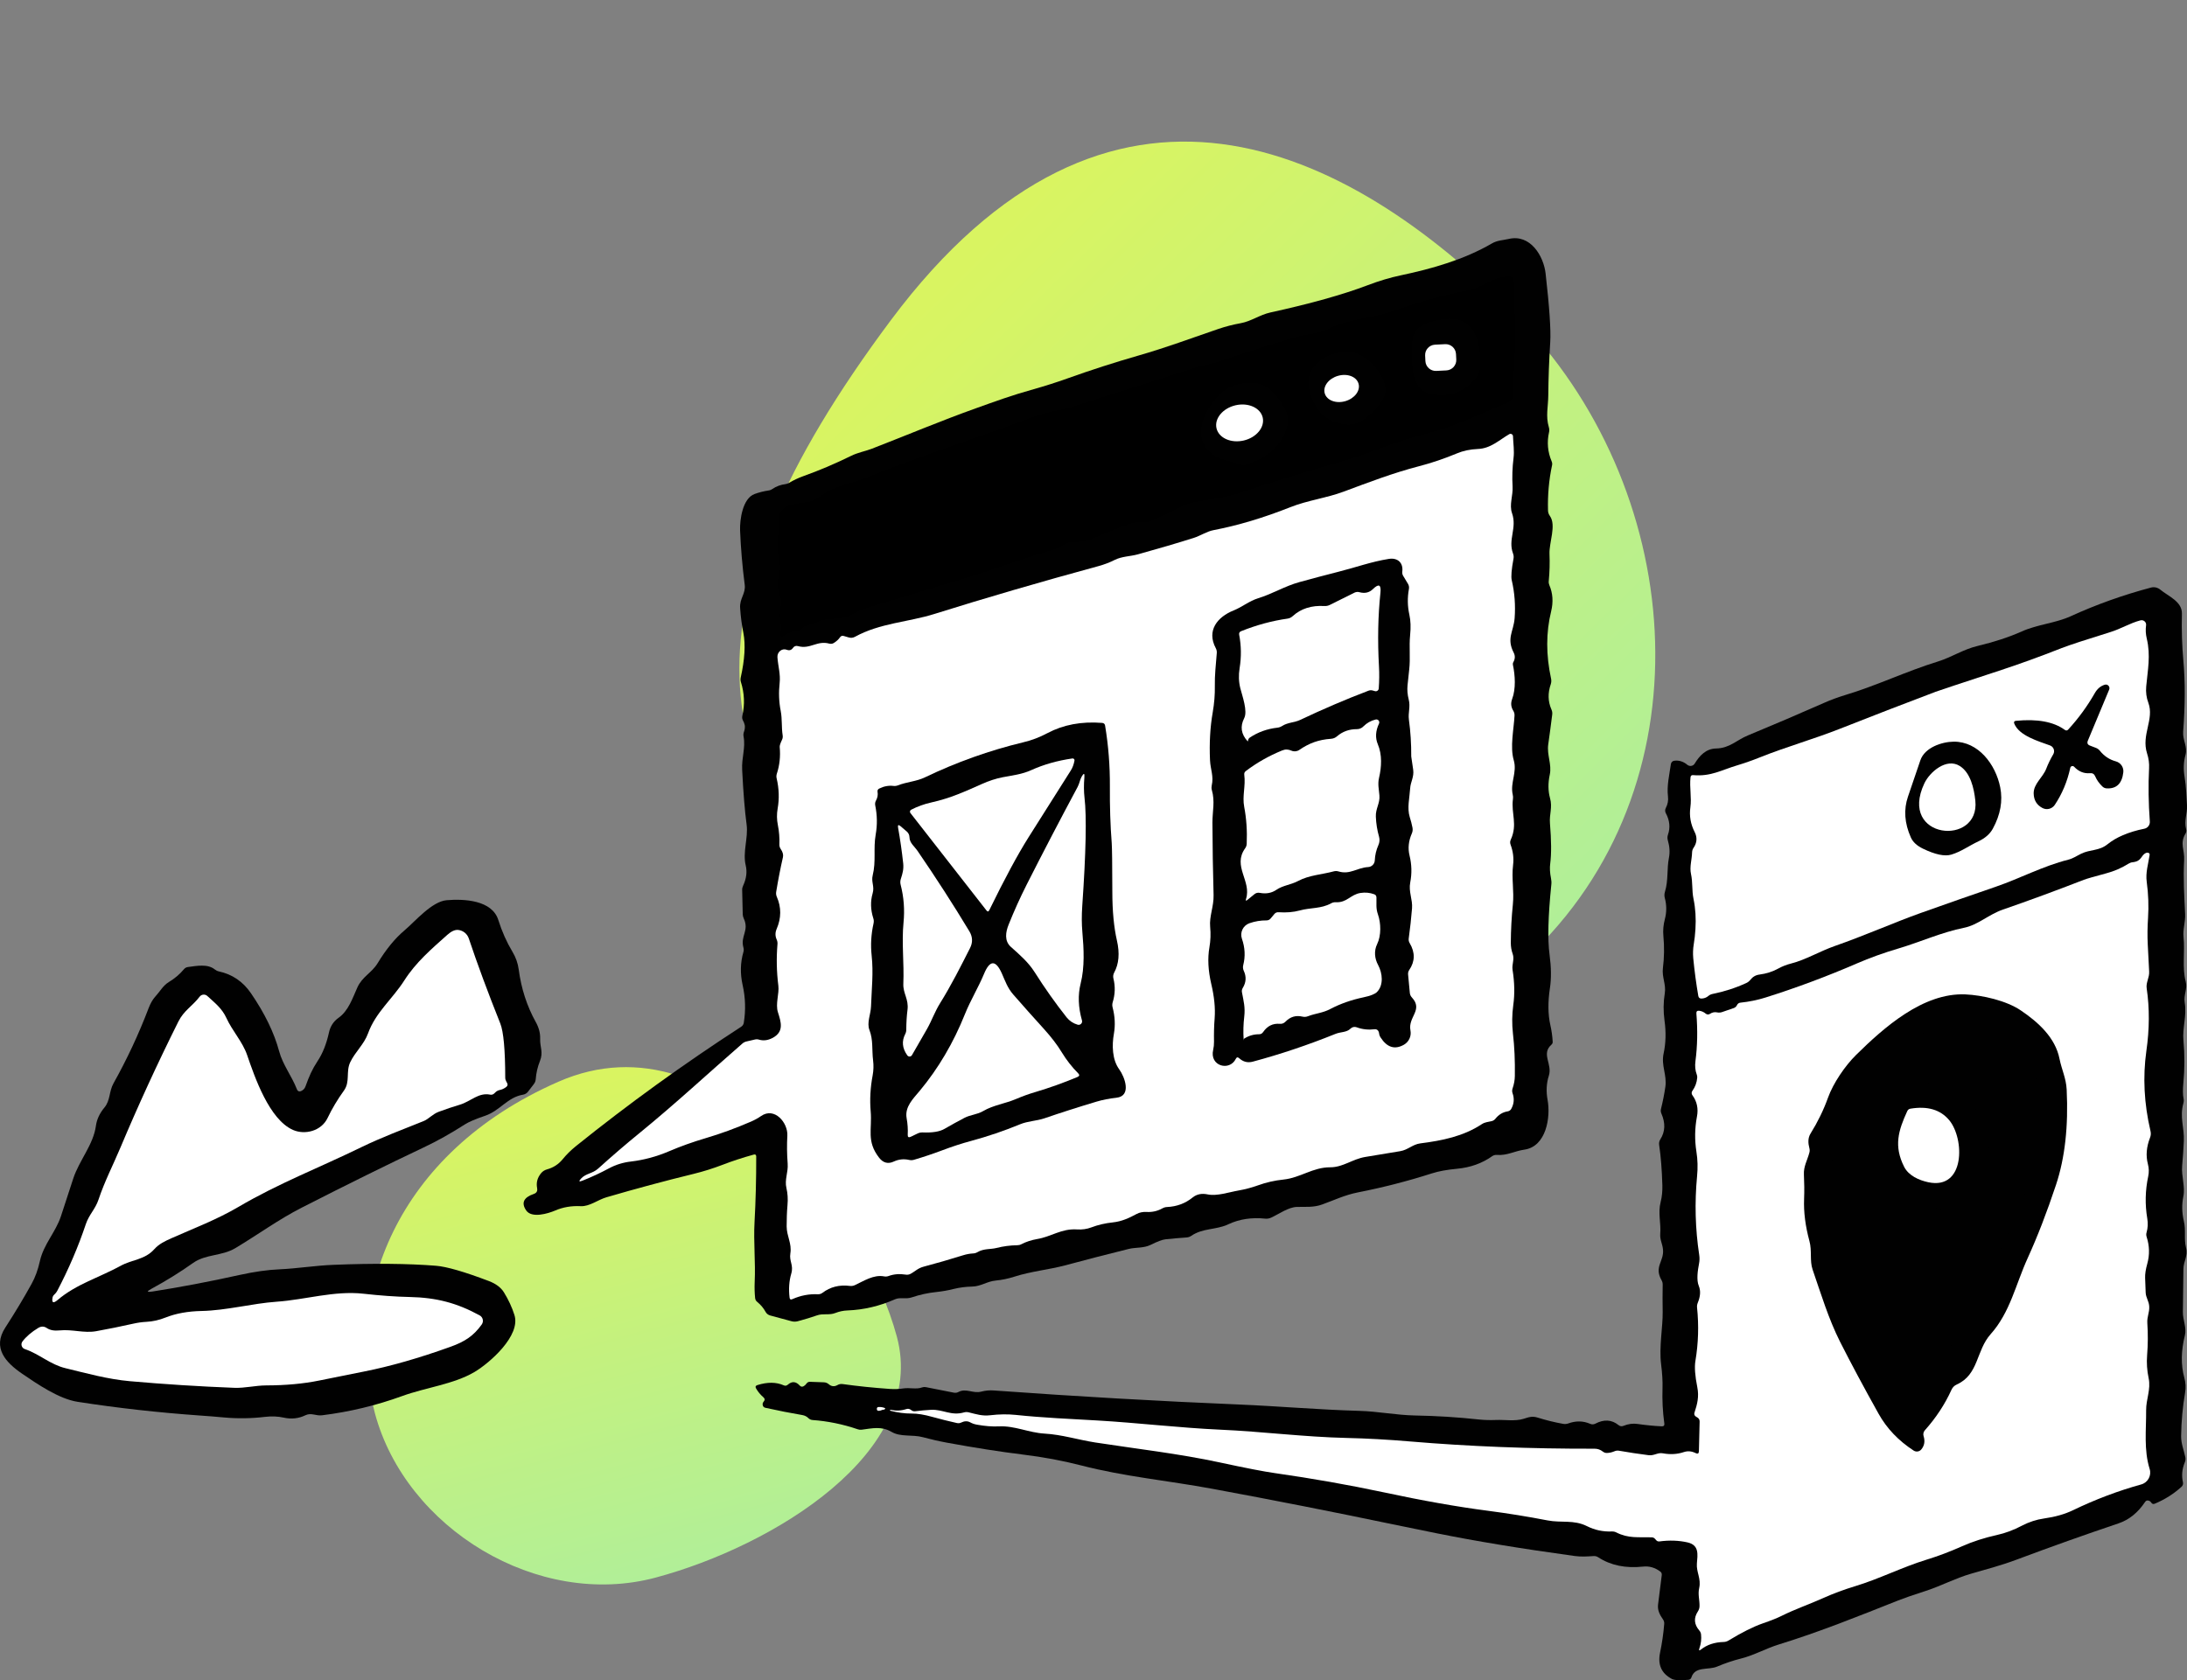
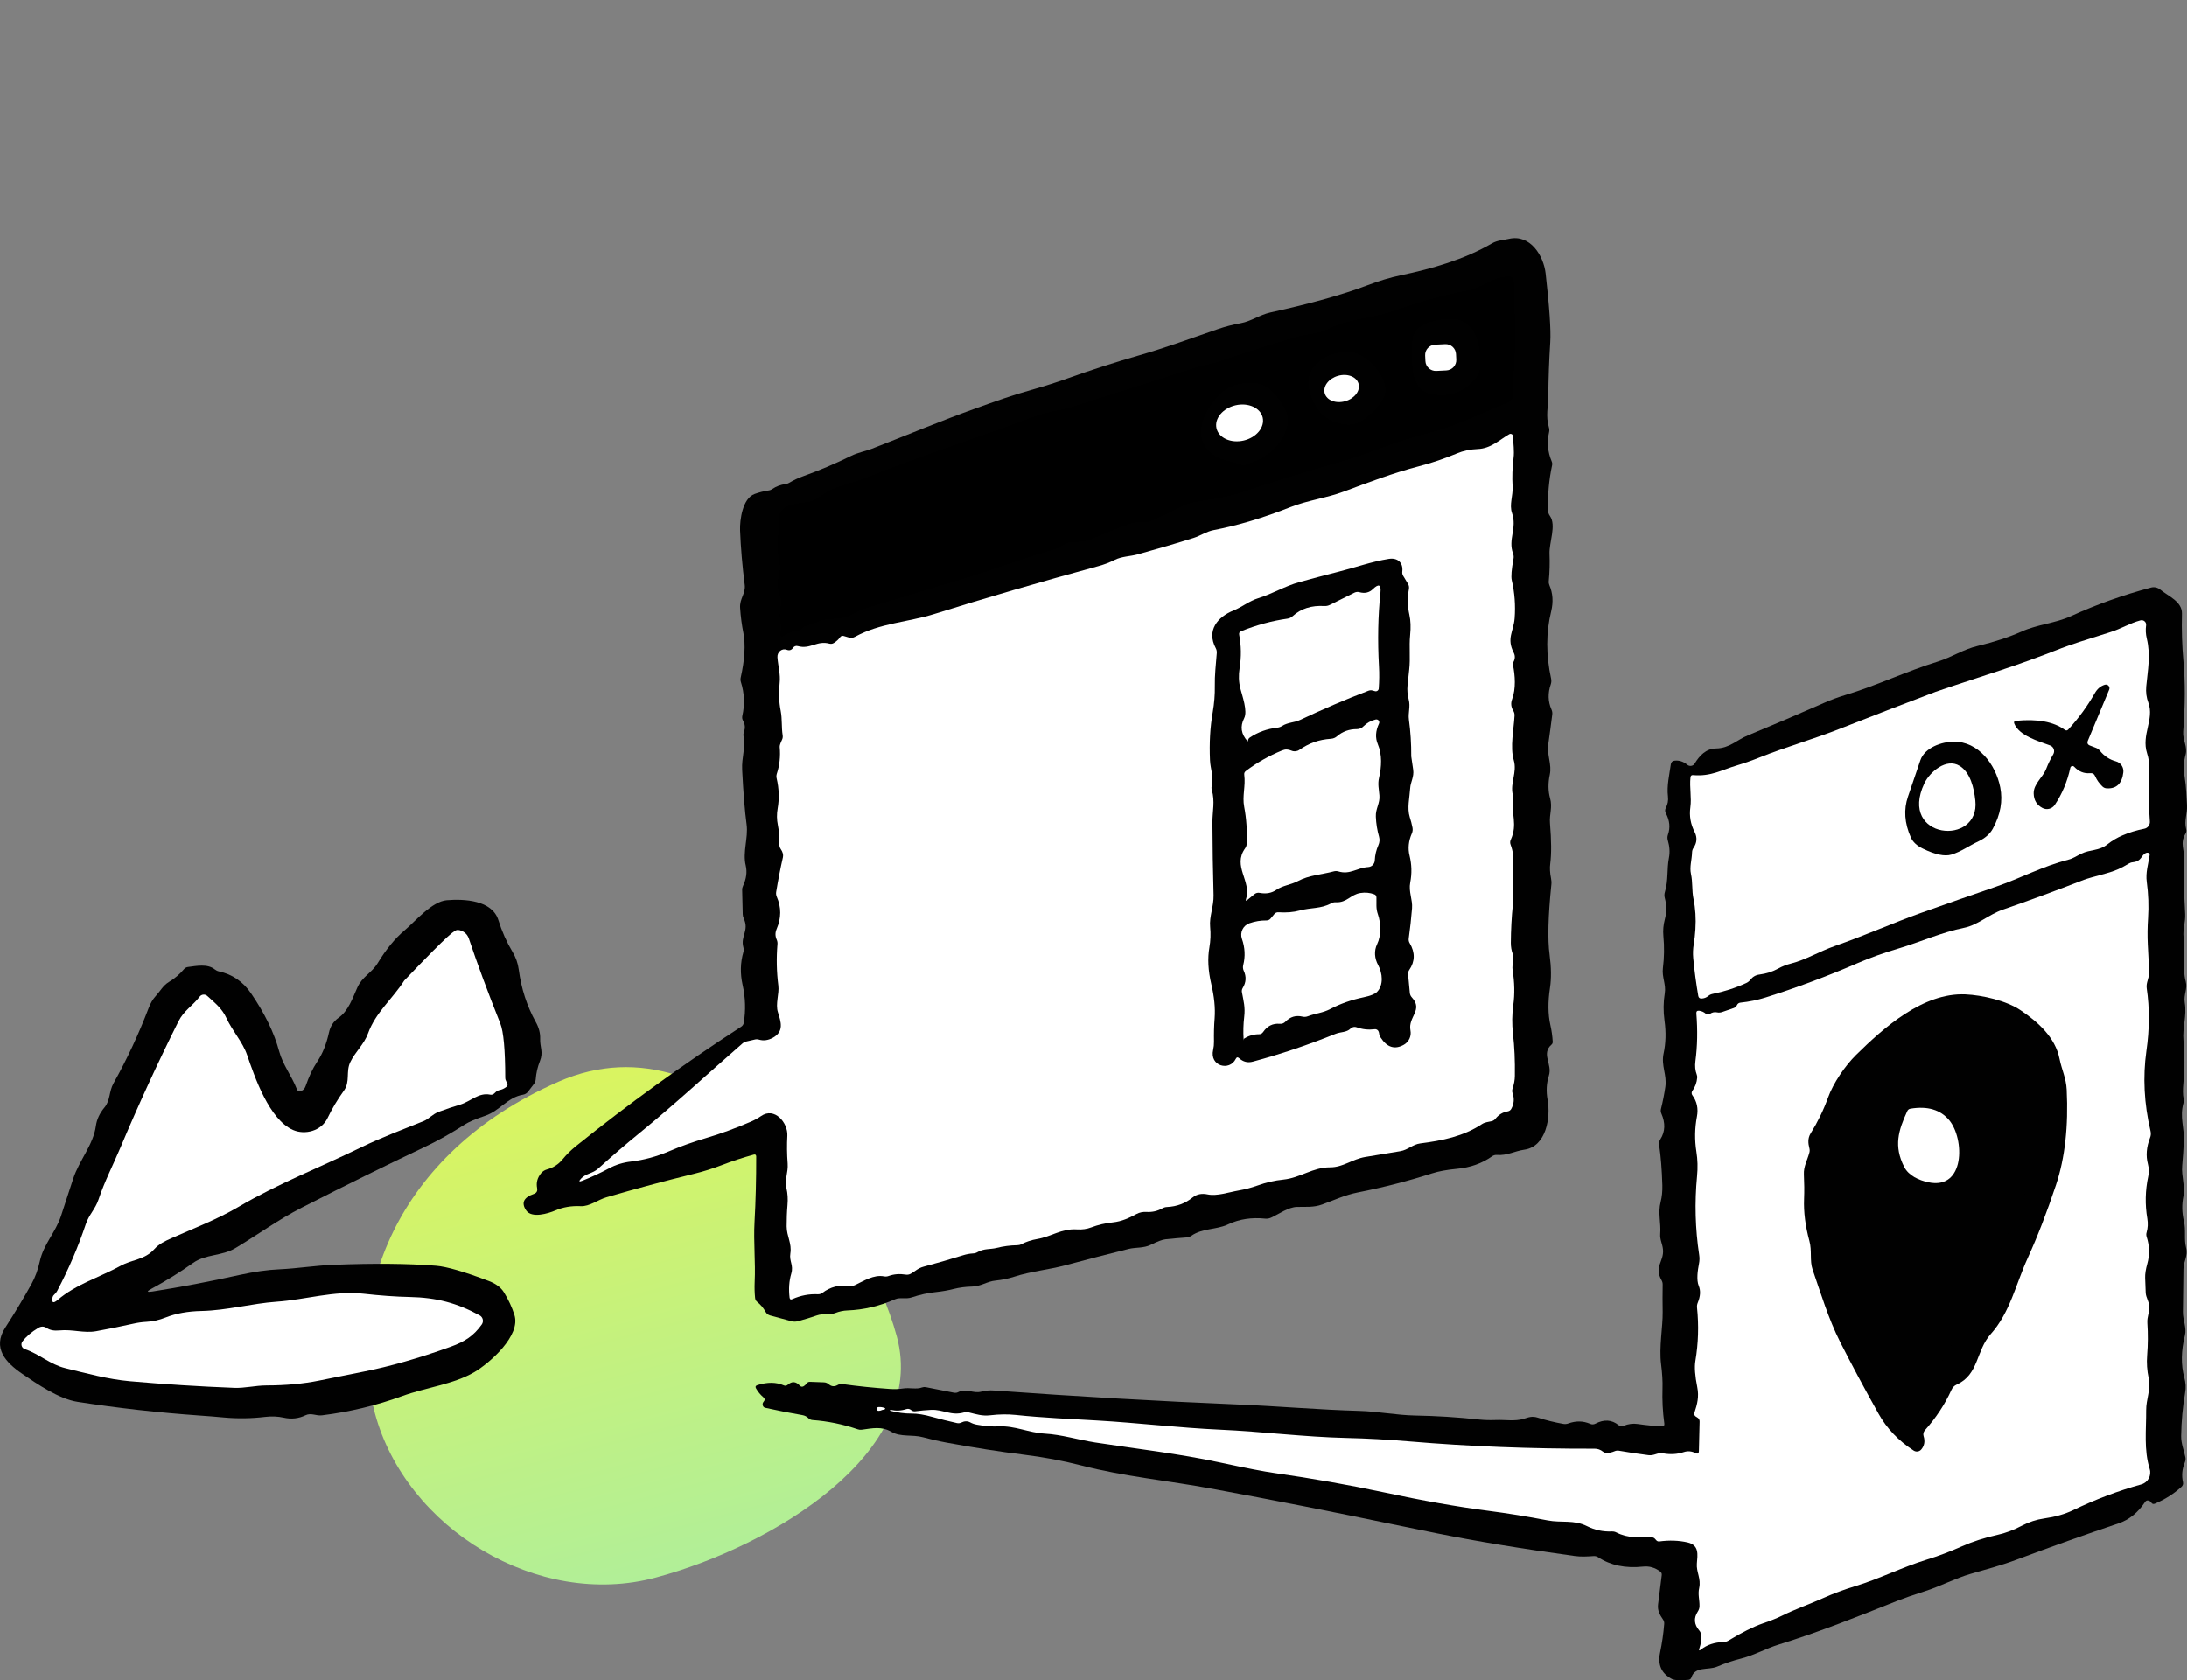
<svg xmlns="http://www.w3.org/2000/svg" width="108" height="83" viewBox="0 0 108 83" fill="none">
  <rect x="0" y="0" width="108" height="83" fill="#808080" stroke="none" />
  <path d="M32.379 77.928C26.563 79.487 20.038 75.501 18.513 69.808C16.988 64.115 19.458 56.993 27.574 53.435C35.691 49.877 42.766 60.341 44.291 66.034C45.817 71.727 38.195 76.37 32.379 77.928Z" fill="url(#paint0_linear_584_5957)" />
-   <path d="M75.828 46.903C67.139 55.489 51.698 55.077 43.36 46.639C35.022 38.201 33.243 30.219 43.996 15.813C54.749 1.407 66.489 7.106 74.827 15.544C83.165 23.982 84.517 38.316 75.828 46.903Z" fill="url(#paint1_linear_584_5957)" />
  <g clip-path="url(#clip0_584_5957)">
    <path d="M26.526 58.693C26.471 58.421 26.537 58.174 26.723 57.949C26.796 57.862 26.894 57.798 27.006 57.766C27.32 57.681 27.576 57.517 27.778 57.272C27.97 57.036 28.19 56.819 28.437 56.619C31.026 54.536 33.748 52.568 36.604 50.716C36.671 50.673 36.717 50.604 36.73 50.526C36.831 49.906 36.813 49.283 36.673 48.658C36.547 48.095 36.559 47.553 36.71 47.031C36.733 46.953 36.733 46.875 36.71 46.797C36.556 46.234 37.01 45.973 36.728 45.367C36.696 45.3 36.68 45.232 36.678 45.158L36.65 43.957C36.648 43.888 36.664 43.822 36.694 43.758C36.858 43.403 36.902 43.069 36.826 42.75C36.666 42.093 36.957 41.382 36.87 40.736C36.781 40.07 36.707 39.168 36.65 38.033C36.618 37.41 36.826 36.95 36.719 36.375C36.705 36.3 36.712 36.224 36.739 36.149C36.81 35.961 36.794 35.78 36.696 35.604C36.652 35.526 36.639 35.444 36.659 35.357C36.785 34.796 36.762 34.24 36.588 33.69C36.565 33.617 36.563 33.544 36.579 33.468C36.778 32.578 36.822 31.843 36.71 31.264C36.63 30.866 36.577 30.456 36.549 30.035C36.517 29.561 36.831 29.33 36.776 28.888C36.657 27.956 36.581 27.059 36.547 26.196C36.529 25.686 36.668 24.617 37.264 24.402C37.495 24.319 37.721 24.262 37.943 24.23C38.017 24.221 38.083 24.196 38.145 24.152C38.339 24.022 38.555 23.942 38.786 23.914C38.852 23.907 38.914 23.884 38.971 23.85C39.198 23.715 39.429 23.607 39.663 23.523C40.466 23.236 41.249 22.902 42.016 22.525C42.368 22.348 42.705 22.3 43.066 22.161C44.776 21.499 46.47 20.783 48.196 20.167C49.141 19.83 49.91 19.542 51.05 19.224C51.609 19.066 52.163 18.89 52.714 18.693C53.898 18.269 55.068 17.894 56.223 17.562C57.553 17.182 58.851 16.699 60.154 16.253C60.518 16.129 60.891 16.033 61.273 15.964C61.781 15.873 62.209 15.552 62.736 15.435C64.707 15.003 66.304 14.557 67.531 14.092C68.101 13.874 68.653 13.71 69.186 13.598C70.706 13.277 72.302 12.826 73.684 12.02C73.945 11.869 74.229 11.867 74.513 11.801C75.573 11.556 76.227 12.643 76.326 13.508C76.516 15.175 76.591 16.305 76.555 16.898C76.497 17.807 76.465 18.691 76.458 19.544C76.454 20.084 76.323 20.552 76.486 21.101C76.511 21.186 76.516 21.268 76.495 21.353C76.385 21.845 76.429 22.326 76.625 22.79C76.653 22.854 76.66 22.921 76.644 22.987C76.49 23.708 76.424 24.45 76.445 25.207C76.445 25.31 76.479 25.407 76.541 25.491C76.864 25.949 76.493 26.805 76.518 27.364C76.536 27.805 76.525 28.254 76.481 28.712C76.474 28.778 76.486 28.842 76.511 28.904C76.683 29.302 76.712 29.733 76.6 30.197C76.342 31.244 76.342 32.356 76.598 33.532C76.616 33.62 76.609 33.711 76.582 33.796C76.429 34.235 76.44 34.654 76.616 35.05C76.651 35.128 76.664 35.213 76.653 35.297C76.591 35.794 76.525 36.286 76.456 36.771C76.383 37.298 76.641 37.76 76.532 38.264C76.442 38.683 76.447 39.07 76.545 39.427C76.674 39.887 76.504 40.221 76.541 40.665C76.612 41.519 76.616 42.18 76.555 42.652C76.525 42.867 76.538 43.112 76.593 43.387C76.614 43.49 76.621 43.593 76.609 43.696C76.449 45.255 76.419 46.408 76.522 47.161C76.605 47.784 76.612 48.331 76.541 48.8C76.435 49.494 76.442 50.105 76.559 50.629C76.621 50.899 76.66 51.174 76.676 51.455C76.68 51.515 76.66 51.565 76.614 51.604C76.094 52.064 76.671 52.552 76.486 53.138C76.367 53.511 76.346 53.909 76.424 54.333C76.582 55.191 76.358 56.633 75.279 56.789C74.792 56.858 74.43 57.089 73.92 57.05C73.831 57.043 73.753 57.066 73.682 57.116C73.19 57.466 72.611 57.672 71.949 57.734C71.454 57.78 71.045 57.855 70.72 57.959C69.523 58.343 68.3 58.657 67.053 58.902C66.414 59.028 65.89 59.282 65.295 59.497C64.874 59.65 64.494 59.609 64.059 59.618C63.626 59.625 63.168 59.966 62.775 60.147C62.681 60.19 62.58 60.209 62.475 60.197C61.809 60.129 61.204 60.22 60.662 60.474C60.039 60.767 59.41 60.65 58.824 61.049C58.755 61.097 58.68 61.122 58.597 61.127C58.254 61.152 57.906 61.181 57.556 61.218C57.402 61.234 57.157 61.326 56.821 61.493C56.48 61.662 56.07 61.612 55.747 61.692C54.688 61.955 53.632 62.227 52.582 62.509C51.833 62.711 50.89 62.804 50.08 63.068C49.78 63.164 49.478 63.225 49.178 63.255C48.734 63.297 48.443 63.544 48.008 63.553C47.69 63.56 47.381 63.599 47.081 63.674C46.82 63.741 46.543 63.789 46.248 63.821C45.829 63.864 45.422 63.953 45.021 64.088C44.737 64.185 44.447 64.07 44.202 64.18C43.439 64.516 42.657 64.702 41.855 64.732C41.647 64.739 41.446 64.782 41.246 64.86C40.951 64.977 40.654 64.869 40.351 64.974C40.054 65.077 39.736 65.176 39.397 65.265C39.292 65.293 39.186 65.293 39.079 65.263L38.028 64.979C37.934 64.951 37.854 64.89 37.808 64.805C37.708 64.62 37.57 64.455 37.399 64.315C37.332 64.263 37.296 64.196 37.289 64.114C37.264 63.864 37.257 63.608 37.268 63.34C37.316 62.34 37.206 61.358 37.261 60.367C37.319 59.311 37.346 58.231 37.344 57.125C37.341 57.041 37.3 57.011 37.22 57.034C36.673 57.185 36.163 57.352 35.684 57.537C35.203 57.721 34.73 57.869 34.26 57.984C32.828 58.334 31.388 58.721 29.943 59.144C29.527 59.266 29.11 59.604 28.68 59.581C28.22 59.559 27.799 59.63 27.416 59.797C27.066 59.945 26.258 60.193 25.983 59.79C25.732 59.421 25.857 59.149 26.361 58.977C26.498 58.929 26.553 58.835 26.523 58.693H26.526Z" fill="#010101" />
    <path d="M39.617 31.023L39.565 31.09C39.546 31.113 39.523 31.127 39.494 31.129C39.203 31.156 38.928 31.255 38.674 31.424C38.612 31.465 38.53 31.424 38.523 31.353C38.516 31.282 38.528 31.211 38.553 31.14C38.587 31.056 38.592 30.969 38.571 30.879C38.489 30.541 38.491 30.204 38.576 29.868C38.603 29.758 38.594 29.65 38.551 29.547C38.374 29.149 38.363 28.691 38.516 28.174C38.541 28.089 38.541 28.007 38.521 27.922C38.315 27.123 38.468 26.532 38.429 25.768C38.386 24.926 39.258 24.884 39.874 24.802C40.098 24.772 40.322 24.669 40.544 24.493C41.149 24.012 42.124 23.857 42.634 23.651C45.441 22.515 48.309 21.618 51.083 20.574C51.703 20.338 52.346 20.288 52.967 20.091C55.093 19.421 57.096 18.784 58.973 18.178C59.358 18.054 59.822 17.985 60.243 17.843C61.509 17.413 62.771 17.012 64.027 16.644C64.551 16.491 65.099 16.5 65.6 16.248C66.641 15.724 67.772 15.738 68.846 15.351C70.034 14.923 71.251 14.588 72.494 14.346C73.22 14.204 73.877 13.572 74.618 13.673C74.708 13.684 74.751 13.737 74.754 13.826C74.783 15.17 74.866 16.525 74.779 17.905C74.744 18.429 74.735 18.928 74.749 19.398C74.756 19.62 74.623 19.823 74.415 19.904C73.17 20.391 71.959 21.03 70.659 21.359C69.825 21.572 69.049 21.812 68.331 22.085C67.511 22.394 66.747 22.653 66.037 22.856C64.444 23.312 62.862 23.804 61.29 24.33C60.573 24.571 59.806 24.662 59.058 24.791C58.776 24.839 58.511 24.928 58.264 25.054C57.801 25.292 57.346 25.512 56.897 25.715C56.54 25.878 56.224 25.724 55.867 25.85C55.187 26.091 54.514 26.361 53.846 26.656C53.669 26.734 53.347 26.775 52.882 26.78C52.802 26.78 52.729 26.8 52.662 26.839C52.44 26.967 52.259 27.086 52.005 27.157C50.605 27.542 49.094 28.13 47.874 28.496C46.155 29.012 44.484 29.517 42.861 30.014C42.577 30.099 42.314 30.213 42.073 30.355C41.51 30.683 41.004 30.456 40.432 30.698C40.215 30.79 39.99 30.866 39.761 30.927C39.702 30.943 39.654 30.975 39.617 31.023Z" fill="black" />
    <path d="M70.611 15.916C72.414 15.369 73.037 16.172 73.112 17.857C73.129 18.212 73.041 18.5 72.852 18.722C72.27 19.398 71.528 19.643 70.624 19.453C69.569 19.233 69.732 17.672 69.743 16.923C69.75 16.367 70.082 16.076 70.611 15.916Z" fill="#010101" />
    <path d="M71.915 17.761C71.928 18.043 71.711 18.281 71.43 18.297L70.926 18.322C70.644 18.336 70.404 18.118 70.39 17.837L70.377 17.562C70.363 17.28 70.58 17.042 70.862 17.026L71.365 17.001C71.647 16.987 71.887 17.205 71.901 17.486L71.915 17.761Z" fill="white" />
    <path d="M68.289 19.732C68.094 20.05 67.802 20.366 67.408 20.68C67.115 20.913 66.794 21.009 66.447 20.968C65.483 20.856 64.879 20.258 64.638 19.18C64.334 17.823 66.231 17.01 67.222 17.555C67.836 17.892 68.756 18.963 68.289 19.732Z" fill="#010101" />
    <path d="M67.088 18.951C67.189 19.297 66.896 19.684 66.433 19.817C65.971 19.949 65.518 19.776 65.419 19.43C65.319 19.084 65.612 18.697 66.074 18.565C66.536 18.432 66.99 18.606 67.088 18.951Z" fill="white" />
    <path d="M63.514 21.233C63.163 22.156 62.516 22.605 61.598 22.936C61.458 22.989 61.319 22.985 61.184 22.923C60.847 22.774 60.431 22.753 60.126 22.589C58.791 21.867 59.32 20.462 60.149 19.574C60.675 19.006 61.255 18.887 61.985 18.928C62.664 18.967 63.148 19.638 63.45 20.199C63.63 20.531 63.651 20.876 63.514 21.233Z" fill="#010101" />
    <path d="M62.356 20.624C62.466 21.105 62.047 21.613 61.418 21.76C60.788 21.906 60.186 21.636 60.074 21.155C59.964 20.675 60.383 20.167 61.013 20.02C61.642 19.874 62.244 20.144 62.356 20.624Z" fill="white" />
    <path d="M74.713 32.846C74.821 33.367 74.865 34.02 74.672 34.535C74.597 34.736 74.617 34.929 74.732 35.112C74.775 35.185 74.796 35.265 74.791 35.35C74.757 36.023 74.562 36.897 74.752 37.547C74.931 38.161 74.565 38.662 74.704 39.259C74.72 39.328 74.723 39.397 74.713 39.468C74.617 40.198 74.954 40.713 74.606 41.477C74.567 41.558 74.565 41.64 74.597 41.725C74.72 42.057 74.762 42.391 74.72 42.727C74.638 43.391 74.778 44.016 74.709 44.678C74.645 45.307 74.611 45.941 74.608 46.575C74.608 46.767 74.638 46.948 74.7 47.118C74.798 47.392 74.652 47.63 74.695 47.912C74.794 48.53 74.805 49.109 74.73 49.649C74.665 50.112 74.661 50.581 74.713 51.055C74.789 51.707 74.819 52.405 74.807 53.149C74.805 53.351 74.766 53.559 74.693 53.774C74.668 53.847 74.668 53.925 74.693 53.998C74.789 54.264 74.768 54.523 74.631 54.772C74.592 54.843 74.533 54.884 74.453 54.898C74.21 54.937 74.008 55.06 73.846 55.264C73.798 55.324 73.736 55.363 73.661 55.381C73.484 55.424 73.331 55.427 73.173 55.532C72.26 56.134 71.218 56.342 70.138 56.48C69.762 56.528 69.527 56.802 69.149 56.864C68.597 56.956 68.023 57.052 67.421 57.15C66.782 57.256 66.322 57.663 65.686 57.661C64.83 57.658 64.218 58.18 63.378 58.267C62.943 58.311 62.52 58.409 62.108 58.558C61.806 58.666 61.49 58.75 61.158 58.808C60.693 58.888 60.103 59.096 59.636 59C59.368 58.943 59.112 58.977 58.894 59.153C58.535 59.444 58.116 59.6 57.638 59.623C57.555 59.625 57.477 59.648 57.406 59.687C57.161 59.824 56.903 59.883 56.626 59.867C56.438 59.856 56.273 59.89 56.131 59.966C55.751 60.17 55.401 60.334 54.959 60.382C54.582 60.421 54.225 60.504 53.893 60.63C53.671 60.714 53.437 60.746 53.188 60.73C52.409 60.68 51.929 61.087 51.212 61.206C50.933 61.255 50.674 61.339 50.438 61.461C50.374 61.495 50.306 61.511 50.235 61.511C49.887 61.516 49.546 61.561 49.209 61.646C48.914 61.721 48.584 61.667 48.271 61.852C48.205 61.891 48.131 61.914 48.056 61.916C47.889 61.925 47.728 61.955 47.573 62.003C46.888 62.216 46.236 62.406 45.618 62.568C45.318 62.649 45.217 62.786 44.972 62.921C44.892 62.964 44.81 62.978 44.721 62.962C44.421 62.914 44.142 62.937 43.883 63.031C43.807 63.058 43.732 63.065 43.656 63.049C43.137 62.953 42.654 63.28 42.212 63.484C42.136 63.518 42.059 63.53 41.976 63.521C41.454 63.454 41.001 63.569 40.616 63.862C40.55 63.912 40.474 63.935 40.39 63.933C39.959 63.912 39.538 63.992 39.126 64.175C39.046 64.212 39.003 64.187 38.991 64.097C38.941 63.672 38.968 63.278 39.074 62.916C39.2 62.491 38.966 62.307 39.03 61.916C39.11 61.422 38.852 61.076 38.847 60.582C38.847 60.231 38.858 59.881 38.888 59.533C38.916 59.229 38.897 58.947 38.836 58.686C38.737 58.267 38.929 57.915 38.897 57.48C38.861 57.002 38.856 56.544 38.881 56.102C38.918 55.466 38.252 54.662 37.581 55.131C37.428 55.237 37.265 55.326 37.091 55.402C36.329 55.731 35.587 56.004 34.866 56.216C34.214 56.409 33.605 56.626 33.04 56.869C32.424 57.132 31.801 57.299 31.167 57.375C30.771 57.42 30.407 57.533 30.076 57.711C29.645 57.942 29.208 58.146 28.762 58.322C28.592 58.389 28.569 58.357 28.691 58.222C28.933 57.956 29.256 57.979 29.538 57.725C30.222 57.107 30.904 56.521 31.584 55.967C33.381 54.5 34.931 53.053 36.652 51.556C36.714 51.499 36.787 51.462 36.869 51.444L37.277 51.35C37.345 51.334 37.414 51.334 37.48 51.355C37.703 51.421 37.931 51.391 38.167 51.263C38.723 50.956 38.572 50.492 38.417 50.004C38.284 49.59 38.488 49.084 38.437 48.688C38.35 48.004 38.337 47.319 38.394 46.635C38.401 46.561 38.387 46.486 38.357 46.417C38.277 46.241 38.277 46.065 38.353 45.888C38.586 45.346 38.588 44.815 38.359 44.295C38.327 44.22 38.318 44.14 38.33 44.059C38.428 43.458 38.54 42.885 38.664 42.343C38.691 42.221 38.655 42.084 38.552 41.935C38.506 41.867 38.485 41.791 38.488 41.709C38.501 41.391 38.476 41.075 38.414 40.761C38.357 40.486 38.355 40.212 38.403 39.939C38.488 39.452 38.472 38.955 38.353 38.449C38.334 38.374 38.339 38.294 38.362 38.22C38.499 37.806 38.547 37.364 38.504 36.9C38.497 36.838 38.536 36.716 38.62 36.54C38.652 36.471 38.662 36.398 38.65 36.323C38.586 35.917 38.632 35.526 38.554 35.119C38.465 34.67 38.449 34.21 38.501 33.738C38.549 33.299 38.423 32.905 38.392 32.468C38.373 32.205 38.62 32.006 38.854 32.097C38.98 32.145 39.081 32.115 39.156 32.008C39.218 31.919 39.303 31.887 39.406 31.916C40.014 32.086 40.342 31.626 40.955 31.793C41.035 31.813 41.108 31.804 41.177 31.761C41.308 31.68 41.408 31.587 41.484 31.479C41.527 31.415 41.587 31.394 41.663 31.415L41.914 31.488C42.022 31.52 42.123 31.509 42.221 31.456C43.453 30.776 44.858 30.731 46.142 30.328C48.676 29.533 51.382 28.744 54.264 27.959C54.531 27.885 54.792 27.787 55.042 27.661C55.406 27.478 55.804 27.489 56.195 27.382C57.219 27.098 58.136 26.828 58.947 26.572C59.286 26.464 59.585 26.253 59.931 26.187C61.137 25.956 62.403 25.576 63.724 25.052C64.585 24.71 65.491 24.608 66.354 24.285C67.588 23.827 68.773 23.369 70.074 23.03C70.715 22.863 71.34 22.65 71.948 22.396C72.257 22.266 72.599 22.195 72.976 22.179C73.617 22.154 74.02 21.744 74.533 21.446C74.613 21.401 74.713 21.456 74.716 21.549C74.727 21.922 74.789 22.254 74.741 22.637C74.684 23.097 74.668 23.561 74.695 24.026C74.723 24.486 74.521 24.928 74.668 25.349C74.926 26.088 74.457 26.647 74.718 27.343C74.748 27.425 74.757 27.51 74.741 27.595C74.642 28.128 74.613 28.485 74.654 28.661C74.798 29.277 74.844 29.904 74.796 30.541C74.743 31.2 74.386 31.529 74.75 32.239C74.828 32.392 74.823 32.548 74.734 32.706C74.709 32.749 74.702 32.798 74.711 32.846H74.713Z" fill="white" />
    <path d="M61.027 52.305C60.718 52.932 59.72 52.664 59.91 51.858C59.939 51.728 59.953 51.595 59.951 51.458C59.944 51.071 59.951 50.682 59.983 50.292C60.02 49.798 59.965 49.237 59.816 48.608C59.66 47.937 59.63 47.335 59.724 46.797C59.781 46.468 59.795 46.131 59.761 45.785C59.711 45.27 59.944 44.776 59.93 44.218C59.896 43.011 59.878 41.814 59.873 40.626C59.873 40.063 60.008 39.596 59.843 39.019C59.823 38.948 59.823 38.875 59.839 38.799C59.944 38.342 59.775 38.005 59.754 37.559C59.715 36.7 59.761 35.913 59.887 35.192C59.965 34.739 59.999 34.308 59.992 33.901C59.981 33.34 60.045 32.821 60.088 32.262C60.095 32.175 60.079 32.093 60.038 32.017C59.571 31.143 60.125 30.472 60.919 30.154C61.349 29.982 61.686 29.689 62.13 29.552C62.835 29.337 63.444 28.954 64.172 28.753C64.792 28.581 65.438 28.412 66.108 28.24C66.946 28.03 67.708 27.748 68.583 27.608C69.011 27.54 69.304 27.789 69.249 28.236C69.24 28.309 69.253 28.378 69.292 28.444L69.533 28.845C69.578 28.922 69.592 29.007 69.576 29.096C69.498 29.522 69.505 29.945 69.599 30.369C69.663 30.655 69.674 30.989 69.636 31.372C69.578 31.942 69.656 32.516 69.59 33.081C69.56 33.34 69.533 33.601 69.507 33.864C69.487 34.084 69.505 34.313 69.565 34.549C69.661 34.917 69.528 35.199 69.576 35.551C69.656 36.14 69.695 36.744 69.691 37.367C69.691 37.369 69.723 37.589 69.787 38.023C69.837 38.378 69.656 38.63 69.638 38.937C69.608 39.422 69.478 39.91 69.617 40.361C69.672 40.532 69.718 40.706 69.752 40.882C69.771 40.979 69.761 41.077 69.723 41.164C69.558 41.537 69.519 41.906 69.608 42.265C69.716 42.707 69.727 43.146 69.642 43.586C69.551 44.055 69.766 44.426 69.73 44.87C69.691 45.357 69.636 45.852 69.567 46.355C69.555 46.438 69.572 46.52 69.615 46.589C69.887 47.049 69.881 47.491 69.592 47.914C69.549 47.978 69.528 48.054 69.535 48.132L69.62 49.036C69.626 49.125 69.661 49.205 69.723 49.272C70.297 49.894 69.521 50.228 69.652 50.901C69.707 51.178 69.578 51.462 69.334 51.604C68.882 51.863 68.496 51.744 68.177 51.247C68.134 51.181 68.109 51.112 68.102 51.036C68.097 50.993 68.081 50.952 68.056 50.915C68.017 50.862 67.951 50.833 67.885 50.842C67.573 50.881 67.278 50.849 66.999 50.746C66.893 50.705 66.774 50.73 66.694 50.81C66.497 51.007 66.214 50.965 65.955 51.069C64.582 51.623 63.219 52.08 61.869 52.442C61.615 52.511 61.391 52.453 61.194 52.273C61.123 52.209 61.068 52.22 61.027 52.305Z" fill="#010101" />
    <path d="M61.638 36.547C61.635 36.567 61.631 36.586 61.629 36.606C61.629 36.618 61.615 36.62 61.608 36.613C61.287 36.263 61.233 35.885 61.441 35.478C61.622 35.125 61.347 34.377 61.251 33.999C61.171 33.683 61.159 33.351 61.216 33.001C61.306 32.445 61.297 31.895 61.194 31.353C61.178 31.268 61.21 31.211 61.29 31.179C62.056 30.872 62.819 30.666 63.576 30.559C63.675 30.545 63.762 30.504 63.837 30.435C64.243 30.064 64.767 29.897 65.405 29.936C65.499 29.941 65.586 29.922 65.671 29.881L66.884 29.277C66.964 29.238 67.049 29.229 67.136 29.254C67.399 29.325 67.619 29.274 67.797 29.101C68.088 28.817 68.212 28.876 68.17 29.281C68.049 30.421 68.026 31.632 68.097 32.914C68.118 33.269 68.113 33.635 68.086 34.01C68.079 34.102 67.99 34.164 67.903 34.141L67.788 34.109C67.717 34.088 67.646 34.093 67.575 34.12C66.428 34.557 65.305 35.041 64.199 35.565C63.929 35.693 63.588 35.684 63.311 35.864C63.242 35.908 63.167 35.935 63.084 35.945C62.574 36.002 62.118 36.167 61.715 36.437C61.676 36.464 61.649 36.503 61.638 36.547Z" fill="white" />
    <path d="M82.188 70.31C82.11 69.742 82.08 69.165 82.099 68.579C82.11 68.236 82.087 67.84 82.03 67.394C81.922 66.551 82.117 65.537 82.108 64.818C82.101 64.349 82.099 63.894 82.108 63.454C82.108 63.379 82.092 63.308 82.053 63.241C81.671 62.571 82.177 62.314 82.124 61.728C82.099 61.444 81.964 61.236 81.987 60.955C82.032 60.405 81.865 59.925 82.009 59.368C82.071 59.123 82.099 58.851 82.092 58.551C82.069 57.777 82.016 57.114 81.934 56.562C81.918 56.459 81.938 56.365 81.993 56.278C82.234 55.9 82.25 55.475 82.041 54.999C82.012 54.93 82.005 54.854 82.023 54.783C82.112 54.424 82.186 54.058 82.24 53.685C82.325 53.099 82.023 52.632 82.154 52.037C82.263 51.531 82.279 50.99 82.199 50.421C82.135 49.951 82.14 49.503 82.211 49.07C82.284 48.624 82.062 48.273 82.119 47.822C82.186 47.298 82.192 46.765 82.142 46.227C82.117 45.955 82.142 45.685 82.213 45.414C82.307 45.06 82.307 44.709 82.213 44.361C82.186 44.258 82.188 44.158 82.218 44.059C82.396 43.469 82.305 42.952 82.417 42.37C82.469 42.1 82.451 41.814 82.362 41.509C82.334 41.416 82.337 41.322 82.369 41.228C82.49 40.882 82.456 40.527 82.261 40.166C82.22 40.088 82.22 39.992 82.261 39.914C82.357 39.733 82.394 39.543 82.369 39.339C82.305 38.822 82.44 38.259 82.511 37.755C82.527 37.646 82.591 37.586 82.701 37.575C82.927 37.552 83.133 37.62 83.323 37.778C83.438 37.874 83.612 37.847 83.689 37.719C83.93 37.323 84.25 36.982 84.745 36.973C85.415 36.961 85.754 36.558 86.322 36.325C87.556 35.814 88.805 35.281 90.076 34.72C90.41 34.571 90.753 34.446 91.106 34.338C92.674 33.869 94.139 33.157 95.707 32.674C96.384 32.463 96.954 32.074 97.662 31.907C98.481 31.712 99.207 31.474 99.841 31.191C100.617 30.843 101.5 30.785 102.258 30.44C103.524 29.861 104.847 29.389 106.227 29.023C106.387 28.982 106.554 29.023 106.68 29.126C107.067 29.449 107.765 29.71 107.749 30.314C107.729 31.12 107.754 31.905 107.823 32.667C107.912 33.66 107.91 34.816 107.811 36.135C107.779 36.568 108.038 36.886 107.926 37.288C107.832 37.63 107.816 37.982 107.877 38.351C107.969 38.909 107.964 39.285 107.999 39.779C108.024 40.182 107.843 40.537 107.958 40.965C107.978 41.04 107.967 41.109 107.928 41.175C107.628 41.67 107.891 41.981 107.859 42.494C107.807 43.386 107.866 44.268 107.907 45.151C107.926 45.559 107.788 45.884 107.829 46.294C107.905 47.005 107.754 47.811 107.935 48.48C108.035 48.85 107.823 49.139 107.887 49.523C107.997 50.185 107.765 50.757 107.825 51.407C107.889 52.101 107.887 52.801 107.82 53.504C107.79 53.831 107.793 54.081 107.829 54.257C107.845 54.335 107.843 54.413 107.823 54.49C107.628 55.186 107.873 55.697 107.843 56.363C107.825 56.779 107.797 57.187 107.761 57.583C107.715 58.1 107.919 58.613 107.82 59.098C107.74 59.494 107.747 59.904 107.845 60.323C107.953 60.781 107.841 61.195 107.953 61.637C108.058 62.044 107.827 62.298 107.823 62.687C107.816 63.386 107.807 64.091 107.797 64.802C107.79 65.201 107.99 65.585 107.896 65.958C107.706 66.723 107.694 67.421 107.866 68.05C107.935 68.302 107.948 68.547 107.907 68.783C107.786 69.493 107.72 70.211 107.71 70.937C107.706 71.308 107.841 71.621 107.916 71.976C107.935 72.063 107.926 72.155 107.891 72.237C107.756 72.564 107.726 72.892 107.8 73.219C107.818 73.308 107.793 73.384 107.726 73.446C107.344 73.794 106.905 74.071 106.408 74.279C106.335 74.309 106.277 74.29 106.234 74.224C106.204 74.178 106.163 74.146 106.115 74.13C106.037 74.103 105.975 74.123 105.93 74.192C105.575 74.723 105.138 75.076 104.613 75.252C102.99 75.799 101.303 76.398 99.555 77.053C98.808 77.332 98.078 77.522 97.318 77.742C96.558 77.962 95.858 78.34 95.103 78.585C94.459 78.793 94.006 78.951 93.74 79.056C91.811 79.825 89.842 80.615 87.84 81.233C87.203 81.43 86.642 81.755 85.995 81.922C85.585 82.025 85.186 82.16 84.795 82.325C84.358 82.51 83.706 82.295 83.527 82.858C83.504 82.929 83.454 82.97 83.378 82.977C82.966 83.016 82.694 83.002 82.561 82.934C82.051 82.666 81.856 82.238 81.977 81.645C82.078 81.157 82.147 80.684 82.183 80.219C82.19 80.134 82.17 80.059 82.121 79.992C81.966 79.766 81.845 79.546 81.879 79.262C81.936 78.797 81.998 78.312 82.062 77.806C82.071 77.731 82.046 77.671 81.984 77.626C81.723 77.433 81.444 77.353 81.144 77.385C80.277 77.479 79.537 77.326 78.924 76.925C78.857 76.882 78.784 76.861 78.704 76.865C78.374 76.886 78.093 76.907 77.754 76.861C75.138 76.502 72.876 76.128 70.969 75.744C70.306 75.611 69.646 75.476 68.994 75.341C65.874 74.689 62.832 74.089 59.868 73.542C57.636 73.13 55.541 72.944 53.39 72.388C52.488 72.155 51.533 71.976 50.524 71.853C49.395 71.713 48.141 71.518 46.761 71.264C46.356 71.189 45.96 71.097 45.575 70.994C45.053 70.852 44.474 70.994 44.032 70.733C43.533 70.438 43.076 70.555 42.551 70.623C42.49 70.632 42.425 70.626 42.366 70.605C41.622 70.351 40.873 70.198 40.123 70.145C40.05 70.138 39.978 70.108 39.926 70.056C39.841 69.971 39.74 69.921 39.621 69.9C39.042 69.802 38.436 69.683 37.797 69.541C37.722 69.525 37.676 69.477 37.664 69.401C37.653 69.339 37.669 69.287 37.71 69.239C37.781 69.161 37.776 69.087 37.696 69.019C37.55 68.893 37.431 68.749 37.337 68.586C37.289 68.504 37.312 68.449 37.403 68.419C37.9 68.263 38.333 68.268 38.701 68.43C38.775 68.465 38.841 68.453 38.903 68.401C39.106 68.22 39.303 68.234 39.493 68.442C39.55 68.506 39.617 68.515 39.692 68.472C39.747 68.437 39.793 68.394 39.83 68.341C39.871 68.284 39.928 68.254 39.999 68.257L40.684 68.282C40.77 68.284 40.855 68.316 40.922 68.373C41.057 68.49 41.201 68.506 41.354 68.419C41.432 68.373 41.524 68.355 41.613 68.369C42.352 68.472 43.126 68.552 43.938 68.609C44.163 68.625 44.387 68.618 44.611 68.584C44.927 68.536 45.252 68.641 45.536 68.534C45.596 68.513 45.658 68.508 45.717 68.52L47.106 68.794C47.182 68.808 47.26 68.799 47.326 68.762C47.711 68.556 48.043 68.849 48.457 68.742C48.661 68.689 48.867 68.669 49.075 68.685C53.221 68.984 57.254 69.216 61.17 69.378C63.153 69.461 65.162 69.639 67.119 69.692C68.046 69.717 68.939 69.902 69.882 69.921C70.928 69.939 71.99 70.005 73.066 70.122C73.311 70.147 73.579 70.154 73.874 70.143C74.311 70.124 74.817 70.216 75.239 70.085C75.495 70.005 75.66 69.939 75.937 70.026C76.351 70.156 76.77 70.259 77.198 70.335C77.283 70.351 77.367 70.342 77.45 70.312C77.823 70.177 78.182 70.184 78.528 70.333C78.615 70.372 78.702 70.367 78.786 70.323C79.21 70.102 79.592 70.124 79.929 70.397C80.002 70.454 80.082 70.468 80.169 70.433C80.409 70.335 80.645 70.305 80.874 70.34C81.281 70.399 81.675 70.438 82.055 70.456C82.158 70.463 82.204 70.413 82.19 70.31H82.188Z" fill="#010101" />
    <path d="M84.368 49.194C84.265 49.281 84.148 49.324 84.02 49.326C83.933 49.326 83.883 49.283 83.867 49.198C83.764 48.598 83.679 47.976 83.617 47.33C83.597 47.104 83.604 46.875 83.642 46.644C83.681 46.41 83.709 46.165 83.725 45.907C83.759 45.369 83.727 44.87 83.631 44.407C83.542 43.975 83.599 43.597 83.505 43.164C83.43 42.821 83.551 42.462 83.56 42.102C83.562 42.02 83.588 41.944 83.633 41.878C83.8 41.64 83.823 41.37 83.691 41.109C83.487 40.711 83.416 40.303 83.475 39.884C83.544 39.39 83.427 38.914 83.482 38.399C83.489 38.318 83.533 38.282 83.613 38.289C84.483 38.367 85.018 38.035 85.774 37.81C86.158 37.694 86.531 37.563 86.895 37.417C88.163 36.906 89.557 36.515 90.876 35.993C92.43 35.379 94 34.773 95.589 34.171C95.749 34.111 96.791 33.766 98.716 33.134C99.716 32.806 100.748 32.433 101.813 32.012C102.184 31.868 102.985 31.605 104.216 31.223C104.749 31.058 105.178 30.781 105.704 30.643C105.857 30.605 106.002 30.733 105.979 30.888C105.949 31.106 105.96 31.323 106.013 31.543C106.214 32.383 106.059 33.099 105.986 33.907C105.96 34.191 105.995 34.462 106.091 34.715C106.393 35.528 105.734 36.3 106.027 37.213C106.107 37.46 106.141 37.707 106.127 37.952C106.084 38.797 106.098 39.673 106.164 40.578C106.178 40.749 106.059 40.905 105.889 40.937C105.509 41.013 105.157 41.118 104.832 41.258C104.55 41.377 104.299 41.525 104.072 41.706C103.651 42.043 103.23 41.949 102.774 42.171C102.557 42.276 102.385 42.402 102.142 42.464C100.879 42.784 99.746 43.395 98.544 43.807C97.315 44.229 96.083 44.659 94.85 45.099C93.591 45.547 92.039 46.232 90.617 46.726C89.864 46.989 89.168 47.413 88.456 47.593C88.225 47.653 88.017 47.733 87.831 47.836C87.543 47.996 87.227 48.097 86.886 48.141C86.705 48.163 86.554 48.251 86.437 48.401C86.382 48.47 86.316 48.523 86.236 48.559C85.703 48.804 85.144 48.983 84.563 49.1C84.489 49.116 84.423 49.148 84.368 49.194Z" fill="white" />
    <path d="M102.428 37.877C102.367 37.81 102.254 37.84 102.236 37.929C102.09 38.605 101.833 39.216 101.469 39.761C101.334 39.96 101.073 40.024 100.863 39.914C100.579 39.765 100.435 39.525 100.428 39.195C100.419 38.717 100.876 38.415 101.048 37.975C101.142 37.73 101.259 37.492 101.396 37.259C101.49 37.096 101.414 36.888 101.238 36.824C100.652 36.609 99.711 36.343 99.471 35.746C99.437 35.661 99.466 35.615 99.556 35.606C100.609 35.503 101.412 35.652 101.964 36.052C102.025 36.098 102.083 36.094 102.135 36.036C102.641 35.485 103.076 34.887 103.445 34.242C103.568 34.024 103.733 33.885 103.941 33.823C104.086 33.779 104.214 33.924 104.157 34.063L103.104 36.586C103.056 36.705 103.09 36.787 103.211 36.831L103.497 36.941C103.577 36.97 103.646 37.021 103.699 37.087C103.909 37.35 104.173 37.524 104.486 37.609C104.724 37.673 104.882 37.902 104.855 38.149C104.793 38.703 104.518 38.969 104.035 38.944C103.951 38.939 103.88 38.907 103.818 38.847C103.66 38.694 103.543 38.527 103.465 38.346C103.417 38.234 103.335 38.181 103.213 38.193C102.914 38.22 102.653 38.115 102.428 37.877Z" fill="#010101" />
    <path d="M64.164 37.043C64.652 36.709 65.114 36.537 65.732 36.494C65.844 36.485 65.943 36.444 66.027 36.37C66.3 36.135 66.627 36.016 67.011 36.018C67.128 36.018 67.24 35.97 67.323 35.887C67.495 35.713 67.698 35.599 67.934 35.542C68.051 35.514 68.151 35.633 68.099 35.743C67.927 36.109 67.909 36.448 68.039 36.76C68.261 37.286 68.227 37.883 68.099 38.431C68.03 38.728 68.094 38.994 68.119 39.293C68.154 39.678 67.925 39.946 67.943 40.342C67.957 40.683 68.01 41.013 68.101 41.331C68.14 41.468 68.129 41.614 68.069 41.745C67.962 41.988 67.902 42.239 67.891 42.498C67.884 42.674 67.744 42.819 67.568 42.83C67.009 42.862 66.671 43.219 66.094 43.045C66.018 43.022 65.94 43.022 65.862 43.043C65.272 43.203 64.647 43.228 64.107 43.517C63.761 43.702 63.344 43.739 63.035 43.952C62.8 44.114 62.527 44.164 62.214 44.105C62.111 44.084 62.019 44.109 61.939 44.176L61.607 44.448C61.527 44.515 61.504 44.499 61.534 44.4C61.811 43.517 60.856 42.793 61.486 41.907C61.536 41.841 61.564 41.759 61.566 41.674C61.593 41.04 61.552 40.433 61.442 39.856C61.339 39.316 61.52 38.833 61.445 38.27C61.435 38.195 61.461 38.133 61.523 38.087C62.065 37.675 62.66 37.339 63.303 37.075C63.48 37.002 63.61 37.011 63.779 37.082C63.905 37.137 64.052 37.121 64.164 37.043Z" fill="white" />
-     <path d="M54.426 35.709C54.511 35.716 54.559 35.76 54.573 35.844C54.737 36.833 54.815 37.834 54.809 38.848C54.802 39.83 54.831 40.761 54.9 41.647C54.916 41.871 54.928 42.673 54.93 44.053C54.93 45.003 55.008 45.804 55.156 46.456C55.301 47.086 55.255 47.615 55.021 48.043C54.973 48.132 54.96 48.235 54.983 48.331C55.081 48.725 55.069 49.116 54.948 49.508C54.923 49.592 54.921 49.677 54.944 49.764C55.06 50.21 55.081 50.643 55.008 51.06C54.905 51.632 54.921 52.344 55.269 52.82C55.55 53.207 55.891 54.143 55.133 54.225C54.779 54.264 54.449 54.328 54.149 54.418C53.24 54.69 52.382 54.965 51.574 55.242C51.192 55.372 50.757 55.377 50.372 55.537C49.583 55.862 48.775 56.137 47.946 56.361C47.504 56.48 47.03 56.633 46.529 56.823C46.071 56.995 45.607 57.151 45.135 57.29C45.057 57.313 44.977 57.316 44.897 57.297C44.636 57.238 44.384 57.263 44.142 57.375C43.856 57.51 43.611 57.446 43.409 57.183C42.78 56.37 43.073 55.791 42.997 54.903C42.947 54.324 42.979 53.724 43.096 53.108C43.139 52.868 43.146 52.628 43.116 52.385C43.05 51.861 43.128 51.373 42.935 50.879C42.796 50.522 42.999 50.107 43.013 49.718C43.043 48.876 43.137 48.047 43.045 47.207C42.988 46.674 43.018 46.145 43.137 45.619C43.157 45.529 43.155 45.442 43.125 45.358C42.99 44.934 42.979 44.525 43.093 44.129C43.196 43.781 43.013 43.568 43.096 43.24C43.27 42.54 43.121 41.92 43.244 41.224C43.329 40.745 43.32 40.265 43.221 39.782C43.206 39.699 43.217 39.621 43.256 39.55C43.336 39.406 43.361 39.262 43.336 39.118C43.322 39.042 43.35 38.987 43.418 38.953C43.645 38.839 43.879 38.795 44.119 38.822C44.194 38.832 44.268 38.822 44.339 38.795C44.783 38.621 45.245 38.605 45.671 38.401C47.234 37.651 48.855 37.071 50.537 36.666C50.952 36.568 51.345 36.417 51.718 36.218C52.504 35.799 53.405 35.629 54.426 35.709Z" fill="#010101" />
    <path d="M94.961 41.922C94.661 41.777 94.462 41.592 94.362 41.365C94.05 40.663 94.002 39.994 94.22 39.355C94.426 38.749 94.629 38.149 94.833 37.556C95.048 36.927 95.888 36.643 96.479 36.636C97.697 36.627 98.55 37.755 98.777 38.895C98.91 39.564 98.788 40.244 98.411 40.935C98.269 41.194 98.033 41.402 97.706 41.557C97.243 41.773 96.841 42.073 96.362 42.215C96.035 42.313 95.568 42.215 94.961 41.922Z" fill="#010101" />
-     <path d="M48.714 44.973L44.958 40.161C44.917 40.106 44.935 40.031 44.994 39.999C45.308 39.836 45.645 39.715 45.999 39.637C46.935 39.429 47.659 39.097 48.474 38.733C48.828 38.573 49.176 38.46 49.513 38.394C50.014 38.298 50.465 38.252 50.928 38.041C51.539 37.765 52.216 37.572 52.96 37.465C53.022 37.458 53.072 37.511 53.061 37.572C53.026 37.76 52.967 37.92 52.882 38.055C52.143 39.216 51.445 40.321 50.788 41.367C50.245 42.23 49.602 43.428 48.854 44.959C48.815 45.039 48.769 45.044 48.714 44.973Z" fill="white" />
    <path d="M97.547 39.546C97.792 41.828 93.725 41.468 95.029 38.697C95.295 38.133 96.117 37.426 96.773 37.834C97.307 38.163 97.483 38.939 97.547 39.546Z" fill="white" />
    <path d="M53.218 38.868C53.312 38.689 53.328 38.513 53.42 38.355C53.523 38.177 53.566 38.19 53.55 38.396C53.518 38.763 53.521 39.101 53.557 39.413C53.665 40.333 53.628 42.111 53.445 44.751C53.413 45.215 53.415 45.646 53.45 46.042C53.523 46.875 53.571 47.765 53.365 48.585C53.223 49.15 53.246 49.757 53.431 50.407C53.468 50.537 53.347 50.656 53.216 50.617C52.994 50.551 52.813 50.43 52.674 50.256C52.122 49.558 51.593 48.811 51.09 48.017C50.778 47.525 50.355 47.163 49.92 46.774C49.588 46.477 49.661 46.039 49.81 45.671C50.078 45 50.373 44.346 50.696 43.707C51.474 42.169 52.314 40.555 53.218 38.868Z" fill="white" />
    <path d="M44.804 52.13C44.554 51.78 44.522 51.428 44.703 51.078C44.738 51.011 44.754 50.943 44.754 50.869C44.756 50.514 44.776 50.185 44.815 49.88C44.882 49.354 44.589 49.072 44.609 48.596C44.653 47.564 44.52 46.575 44.619 45.566C44.68 44.941 44.635 44.32 44.477 43.707C44.452 43.611 44.454 43.51 44.486 43.414C44.571 43.151 44.632 42.94 44.603 42.652C44.538 42.054 44.454 41.468 44.351 40.894C44.323 40.747 44.367 40.722 44.479 40.818L44.779 41.075C44.861 41.143 44.909 41.246 44.912 41.354C44.914 41.638 45.161 41.812 45.31 42.031C46.225 43.366 47.079 44.691 47.871 46.005C48.034 46.278 48.045 46.554 47.901 46.836C47.45 47.727 46.969 48.681 46.422 49.558C46.17 49.961 46.015 50.409 45.781 50.824C45.553 51.229 45.303 51.661 45.035 52.121C44.985 52.208 44.861 52.213 44.804 52.13Z" fill="white" />
    <path d="M83.897 71.683L83.932 70.221C83.934 70.131 83.895 70.063 83.817 70.017L83.746 69.973C83.682 69.937 83.653 69.859 83.675 69.788C83.817 69.36 83.911 68.991 83.817 68.522C83.705 67.961 83.673 67.531 83.724 67.227C83.87 66.354 83.897 65.478 83.806 64.599C83.797 64.512 83.808 64.427 83.843 64.347C83.973 64.033 83.989 63.756 83.891 63.521C83.767 63.223 83.84 62.749 83.902 62.424C83.932 62.273 83.934 62.127 83.911 61.985C83.717 60.703 83.682 59.41 83.806 58.102C83.847 57.684 83.836 57.278 83.774 56.892C83.682 56.308 83.692 55.731 83.799 55.163C83.877 54.763 83.801 54.408 83.575 54.101C83.527 54.037 83.527 53.95 83.575 53.884C83.714 53.691 83.794 53.474 83.813 53.234C83.817 53.181 83.811 53.129 83.79 53.076C83.714 52.877 83.694 52.657 83.726 52.414C83.824 51.675 83.838 50.892 83.772 50.061C83.765 49.963 83.811 49.917 83.909 49.928C84.033 49.944 84.142 49.992 84.236 50.073C84.296 50.121 84.376 50.125 84.438 50.084C84.555 50.006 84.676 49.981 84.806 50.011C84.884 50.027 84.962 50.02 85.037 49.995L85.617 49.796C85.692 49.77 85.745 49.72 85.779 49.647C85.813 49.576 85.871 49.537 85.951 49.528C86.374 49.484 86.788 49.4 87.189 49.274C88.714 48.793 90.218 48.232 91.703 47.589C92.332 47.317 93.017 47.069 93.752 46.852C94.853 46.525 95.867 46.055 97.002 45.827C97.671 45.691 98.208 45.174 98.9 44.934C100.204 44.483 101.539 43.991 102.905 43.46C103.036 43.409 103.409 43.302 104.029 43.135C104.412 43.032 104.771 42.876 105.112 42.663C105.174 42.624 105.243 42.599 105.318 42.592C105.79 42.539 105.703 42.249 105.982 42.13C106.014 42.118 106.046 42.116 106.076 42.123C106.138 42.137 106.163 42.175 106.154 42.237C106.085 42.686 105.948 43.107 106.012 43.567C106.092 44.158 106.115 44.751 106.076 45.346C106.046 45.79 106.041 46.227 106.062 46.657C106.083 47.095 106.106 47.539 106.131 47.99C106.149 48.294 105.966 48.532 106.009 48.818C106.154 49.8 106.149 50.833 105.993 51.918C105.813 53.199 105.879 54.516 106.197 55.868C106.225 55.981 106.218 56.093 106.174 56.2C105.996 56.658 105.961 57.091 106.069 57.501C106.122 57.704 106.128 57.906 106.085 58.107C105.936 58.805 105.922 59.501 106.039 60.195C106.078 60.43 106.067 60.657 106.005 60.874C105.982 60.95 105.982 61.023 106.007 61.099C106.151 61.545 106.16 61.987 106.039 62.422C105.959 62.708 105.925 62.941 105.932 63.125C105.941 63.365 105.95 63.605 105.959 63.846C105.968 64.107 106.124 64.269 106.135 64.544C106.149 64.85 106.021 65.027 106.041 65.359C106.076 65.885 106.073 66.416 106.03 66.95C106 67.32 106.025 67.698 106.106 68.08C106.222 68.636 105.977 69.122 105.982 69.662C105.989 70.632 105.861 71.619 106.156 72.564C106.257 72.889 106.069 73.235 105.739 73.327C104.597 73.643 103.473 74.068 102.368 74.602C101.965 74.796 101.489 74.931 100.937 75.009C100.564 75.062 100.202 75.181 99.852 75.362C99.442 75.579 99.032 75.732 98.623 75.822C97.998 75.961 97.419 76.147 96.89 76.382C96.288 76.65 95.704 76.87 95.143 77.042C93.935 77.413 92.795 77.996 91.612 78.353C91.062 78.52 90.536 78.715 90.03 78.942C89.359 79.244 88.638 79.491 87.988 79.816C87.768 79.926 87.455 80.052 87.049 80.191C86.58 80.354 86.015 80.638 85.358 81.038C85.285 81.082 85.204 81.107 85.118 81.109C84.669 81.121 84.296 81.244 84.001 81.48C83.911 81.551 83.886 81.533 83.92 81.425C84.001 81.194 84.028 80.965 84.003 80.739C83.996 80.668 83.966 80.599 83.92 80.546C83.657 80.242 83.632 79.926 83.845 79.601C83.895 79.525 83.925 79.436 83.927 79.344C83.936 79.029 83.838 78.768 83.911 78.443C84.014 77.978 83.763 77.653 83.797 77.236C83.833 76.794 83.923 76.325 83.334 76.19C82.902 76.092 82.439 76.076 81.943 76.142C81.881 76.149 81.828 76.128 81.787 76.08L81.737 76.023C81.691 75.968 81.634 75.941 81.563 75.939C80.899 75.92 80.427 76.005 79.814 75.696C79.748 75.662 79.677 75.648 79.601 75.65C79.164 75.668 78.754 75.581 78.372 75.389C77.717 75.059 77.108 75.236 76.419 75.103C75.44 74.913 74.458 74.755 73.473 74.627C71.967 74.432 70.248 74.128 68.314 73.713C66.609 73.35 64.821 73.034 62.949 72.766C62.436 72.695 61.527 72.519 60.22 72.237C58.233 71.809 56.132 71.569 54.079 71.253C53.234 71.12 52.431 70.864 51.586 70.816C50.805 70.772 50.109 70.42 49.336 70.459C48.995 70.475 48.631 70.445 48.242 70.374C48.12 70.353 48.01 70.314 47.91 70.259C47.775 70.186 47.626 70.191 47.463 70.271C47.397 70.303 47.328 70.31 47.255 70.294C46.827 70.198 46.424 70.097 46.046 69.992C45.646 69.879 45.303 69.822 45.019 69.825C44.673 69.827 44.323 69.779 43.963 69.685C43.952 69.683 43.95 69.676 43.952 69.664C43.954 69.646 43.966 69.639 43.986 69.641C44.247 69.699 44.504 69.687 44.753 69.605C44.831 69.58 44.904 69.589 44.971 69.635L45.019 69.669C45.071 69.706 45.131 69.719 45.197 69.712C45.463 69.678 45.724 69.655 45.98 69.641C46.568 69.612 46.964 69.953 47.612 69.767C47.685 69.747 47.759 69.747 47.834 69.765C48.207 69.856 48.5 69.957 48.903 69.909C49.349 69.856 49.764 69.852 50.146 69.891C51.51 70.035 52.861 70.09 54.198 70.168C56.15 70.28 58.265 70.532 60.245 70.621C62.333 70.713 64.402 70.983 66.508 71.031C67.506 71.054 68.554 71.111 69.651 71.205C72.549 71.45 75.579 71.569 78.745 71.562C78.898 71.562 79.033 71.61 79.155 71.706C79.214 71.752 79.281 71.775 79.354 71.772C79.48 71.77 79.606 71.74 79.729 71.688C79.798 71.658 79.869 71.649 79.942 71.66C80.43 71.745 80.919 71.82 81.409 71.882C81.7 71.917 81.851 71.738 82.126 71.791C82.49 71.857 82.833 71.837 83.158 71.727C83.346 71.665 83.538 71.681 83.735 71.779C83.84 71.832 83.895 71.8 83.897 71.683Z" fill="white" />
    <path d="M61.423 51.334V51.343C61.421 51.412 61.419 51.412 61.414 51.343C61.389 50.968 61.401 50.592 61.444 50.219C61.499 49.759 61.412 49.45 61.332 49.02C61.316 48.942 61.33 48.869 61.371 48.802C61.54 48.525 61.556 48.242 61.419 47.951C61.38 47.866 61.371 47.768 61.394 47.676C61.504 47.246 61.483 46.811 61.33 46.374C61.22 46.058 61.387 45.715 61.7 45.605C61.977 45.508 62.257 45.463 62.543 45.465C62.628 45.465 62.696 45.433 62.749 45.369L62.93 45.151C62.985 45.085 63.056 45.055 63.14 45.062C63.525 45.087 63.873 45.06 64.182 44.975C64.722 44.826 65.23 44.897 65.727 44.625C65.802 44.581 65.885 44.563 65.972 44.568C66.514 44.595 66.7 44.183 67.185 44.11C67.421 44.073 67.645 44.094 67.862 44.174C67.933 44.199 67.97 44.252 67.972 44.327C67.982 44.639 67.938 44.863 68.046 45.167C68.197 45.598 68.215 46.209 68.007 46.637C67.844 46.969 67.881 47.349 68.055 47.669C68.272 48.07 68.336 48.66 68 49.002C67.897 49.105 67.672 49.194 67.332 49.265C66.734 49.391 66.185 49.583 65.686 49.846C65.317 50.041 64.969 50.054 64.591 50.199C64.504 50.233 64.415 50.24 64.321 50.219C63.996 50.142 63.717 50.224 63.481 50.467C63.404 50.547 63.31 50.583 63.2 50.574C62.854 50.544 62.58 50.682 62.373 50.986C62.325 51.055 62.261 51.089 62.177 51.089C61.911 51.089 61.664 51.16 61.435 51.309C61.428 51.316 61.423 51.323 61.423 51.334Z" fill="white" />
    <path d="M7.524 63.798C8.927 63.578 10.364 63.305 11.836 62.978C12.555 62.82 13.21 62.726 13.798 62.701C14.693 62.66 15.576 62.513 16.469 62.479C18.463 62.399 20.15 62.415 21.533 62.525C22.061 62.568 22.931 62.82 24.142 63.28C24.49 63.413 24.737 63.598 24.886 63.839C25.113 64.207 25.284 64.578 25.403 64.954C25.731 65.972 24.186 67.325 23.43 67.774C22.402 68.38 21.034 68.534 19.857 68.962C18.575 69.428 17.257 69.744 15.899 69.912C15.606 69.948 15.364 69.772 15.084 69.909C14.748 70.072 14.389 70.111 14.006 70.026C13.725 69.964 13.42 69.95 13.088 69.989C12.409 70.07 11.733 70.079 11.067 70.019C10.658 69.98 10.252 69.948 9.852 69.921C7.808 69.776 5.8 69.552 3.829 69.245C2.911 69.103 1.838 68.366 1.094 67.858C0.284 67.304 -0.387 66.586 0.258 65.585C0.751 64.823 1.186 64.097 1.563 63.413C1.739 63.095 1.875 62.724 1.968 62.301C2.156 61.456 2.742 60.881 3.01 60.076C3.209 59.469 3.41 58.853 3.614 58.226C3.907 57.324 4.608 56.553 4.736 55.617C4.779 55.296 4.921 54.992 5.159 54.706C5.455 54.349 5.377 53.923 5.606 53.511C6.274 52.318 6.851 51.082 7.338 49.803C7.432 49.558 7.544 49.363 7.675 49.221C7.908 48.969 8.048 48.685 8.339 48.509C8.632 48.333 8.881 48.12 9.085 47.875C9.133 47.816 9.204 47.777 9.282 47.768C9.708 47.713 10.25 47.6 10.607 47.887C10.669 47.935 10.735 47.969 10.811 47.985C11.472 48.129 12.001 48.489 12.393 49.063C13.077 50.061 13.539 51.016 13.784 51.927C13.965 52.6 14.4 53.138 14.659 53.799C14.702 53.911 14.78 53.941 14.888 53.886C14.986 53.838 15.052 53.763 15.089 53.657C15.263 53.17 15.416 52.819 15.686 52.41C15.936 52.032 16.121 51.565 16.243 51.013C16.309 50.7 16.469 50.453 16.719 50.276C17.206 49.935 17.412 49.301 17.646 48.782C17.889 48.239 18.355 48.061 18.648 47.58C19.063 46.895 19.502 46.358 19.971 45.962C20.505 45.511 21.326 44.526 22.064 44.467C22.924 44.396 24.3 44.462 24.609 45.447C24.788 46.014 25.019 46.536 25.305 47.012C25.472 47.289 25.575 47.582 25.616 47.894C25.742 48.841 26.024 49.704 26.456 50.482C26.61 50.759 26.683 51.032 26.674 51.302C26.658 51.732 26.843 51.963 26.662 52.417C26.548 52.703 26.479 53 26.456 53.307C26.449 53.399 26.417 53.481 26.36 53.554L26.074 53.927C26.014 54.005 25.925 54.058 25.829 54.074C25.064 54.2 24.689 54.866 23.959 55.115C23.478 55.278 23.146 55.42 22.963 55.539C22.267 55.985 21.587 56.367 20.921 56.681C19.131 57.528 17.128 58.517 14.913 59.648C13.75 60.24 12.731 60.991 11.621 61.655C10.953 62.053 10.163 61.944 9.54 62.383C8.899 62.839 8.213 63.264 7.478 63.663C7.229 63.798 7.245 63.841 7.524 63.798Z" fill="#010101" />
-     <path d="M24.483 53.941L24.406 54.014C24.348 54.067 24.282 54.088 24.204 54.072C23.632 53.955 23.241 54.41 22.712 54.568C22.366 54.671 22.018 54.788 21.666 54.919C21.364 55.031 21.169 55.276 20.933 55.372C19.883 55.797 18.852 56.178 17.832 56.674C15.769 57.681 13.769 58.446 11.775 59.618C10.704 60.247 9.596 60.664 8.467 61.165C8.151 61.305 7.854 61.444 7.618 61.708C7.144 62.236 6.526 62.214 5.959 62.527C4.931 63.093 3.768 63.429 2.852 64.21C2.628 64.402 2.543 64.358 2.598 64.077C2.61 64.029 2.637 63.985 2.685 63.944C2.745 63.892 2.793 63.83 2.829 63.761C3.395 62.681 3.866 61.582 4.239 60.467C4.395 60.002 4.711 59.719 4.862 59.265C5.164 58.357 5.588 57.544 5.954 56.672C6.824 54.603 7.776 52.531 8.811 50.457C9.083 49.913 9.509 49.693 9.857 49.235C9.951 49.111 10.129 49.095 10.241 49.201C10.607 49.537 10.965 49.814 11.18 50.286C11.482 50.943 11.976 51.455 12.203 52.114C12.578 53.204 13.293 55.303 14.474 55.818C15.057 56.072 15.868 55.873 16.177 55.225C16.394 54.77 16.664 54.316 16.987 53.868C17.301 53.428 17.072 52.936 17.296 52.469C17.543 51.954 17.978 51.588 18.173 51.05C18.55 50.006 19.379 49.349 19.963 48.436C20.537 47.532 21.322 46.864 22.089 46.179C22.288 46.001 22.469 45.92 22.627 45.936C22.87 45.964 23.071 46.126 23.149 46.353C23.573 47.619 24.092 49.02 24.706 50.558C24.866 50.963 24.948 51.853 24.95 53.234C24.95 53.303 24.969 53.367 25.003 53.426L25.037 53.488C25.085 53.568 25.072 53.639 24.996 53.696C24.895 53.772 24.788 53.822 24.671 53.845C24.6 53.861 24.536 53.893 24.483 53.941Z" fill="white" />
+     <path d="M24.483 53.941L24.406 54.014C24.348 54.067 24.282 54.088 24.204 54.072C23.632 53.955 23.241 54.41 22.712 54.568C22.366 54.671 22.018 54.788 21.666 54.919C21.364 55.031 21.169 55.276 20.933 55.372C19.883 55.797 18.852 56.178 17.832 56.674C15.769 57.681 13.769 58.446 11.775 59.618C10.704 60.247 9.596 60.664 8.467 61.165C8.151 61.305 7.854 61.444 7.618 61.708C7.144 62.236 6.526 62.214 5.959 62.527C4.931 63.093 3.768 63.429 2.852 64.21C2.628 64.402 2.543 64.358 2.598 64.077C2.61 64.029 2.637 63.985 2.685 63.944C2.745 63.892 2.793 63.83 2.829 63.761C3.395 62.681 3.866 61.582 4.239 60.467C4.395 60.002 4.711 59.719 4.862 59.265C5.164 58.357 5.588 57.544 5.954 56.672C6.824 54.603 7.776 52.531 8.811 50.457C9.083 49.913 9.509 49.693 9.857 49.235C9.951 49.111 10.129 49.095 10.241 49.201C10.607 49.537 10.965 49.814 11.18 50.286C11.482 50.943 11.976 51.455 12.203 52.114C12.578 53.204 13.293 55.303 14.474 55.818C15.057 56.072 15.868 55.873 16.177 55.225C16.394 54.77 16.664 54.316 16.987 53.868C17.301 53.428 17.072 52.936 17.296 52.469C17.543 51.954 17.978 51.588 18.173 51.05C18.55 50.006 19.379 49.349 19.963 48.436C22.288 46.001 22.469 45.92 22.627 45.936C22.87 45.964 23.071 46.126 23.149 46.353C23.573 47.619 24.092 49.02 24.706 50.558C24.866 50.963 24.948 51.853 24.95 53.234C24.95 53.303 24.969 53.367 25.003 53.426L25.037 53.488C25.085 53.568 25.072 53.639 24.996 53.696C24.895 53.772 24.788 53.822 24.671 53.845C24.6 53.861 24.536 53.893 24.483 53.941Z" fill="white" />
    <path d="M45.321 55.987L44.98 56.152C44.872 56.205 44.819 56.17 44.826 56.051C44.84 55.783 44.822 55.511 44.771 55.23C44.673 54.673 45.099 54.268 45.421 53.881C46.337 52.78 47.079 51.519 47.649 50.1C47.923 49.415 48.312 48.784 48.596 48.102C48.88 47.415 49.173 47.41 49.475 48.088C49.645 48.47 49.752 48.8 50.038 49.127C50.535 49.697 51.036 50.26 51.542 50.816C51.915 51.228 52.211 51.615 52.428 51.974C52.664 52.361 52.934 52.709 53.243 53.018C53.321 53.098 53.309 53.158 53.206 53.201C52.529 53.485 51.831 53.735 51.109 53.95C50.805 54.039 50.489 54.154 50.162 54.293C49.645 54.513 49.04 54.595 48.56 54.879C48.255 55.06 47.937 55.058 47.619 55.223C47.296 55.392 46.971 55.573 46.641 55.763C46.406 55.9 46.044 55.96 45.556 55.939C45.474 55.937 45.396 55.953 45.321 55.987Z" fill="white" />
    <path d="M96.37 68.65C96.047 69.364 95.608 70.033 95.051 70.657C94.985 70.735 94.962 70.841 94.992 70.939C95.072 71.193 95.033 71.415 94.877 71.6C94.784 71.71 94.626 71.733 94.504 71.656C93.754 71.168 93.177 70.564 92.772 69.84C92.037 68.524 91.4 67.334 90.862 66.269C90.297 65.145 89.924 63.91 89.512 62.715C89.359 62.266 89.489 61.794 89.354 61.302C89.153 60.561 89.066 59.869 89.091 59.231C89.107 58.835 89.102 58.427 89.082 58.011C89.061 57.619 89.256 57.303 89.352 56.935C89.372 56.864 89.372 56.786 89.352 56.715C89.288 56.472 89.272 56.218 89.409 55.996C89.768 55.417 90.054 54.829 90.27 54.227C90.526 53.511 91.112 52.65 91.657 52.112C93.032 50.757 94.967 49.031 97.054 49.12C97.897 49.157 99.08 49.429 99.787 49.908C100.643 50.484 101.497 51.249 101.705 52.306C101.811 52.835 102.031 53.261 102.058 53.824C102.147 55.635 101.971 57.203 101.532 58.526C101.083 59.876 100.616 61.087 100.128 62.156C99.535 63.461 99.265 64.827 98.304 65.903C97.578 66.718 97.72 67.901 96.635 68.387C96.514 68.442 96.425 68.529 96.37 68.65Z" fill="#010101" />
    <path d="M94.687 68.664C94.451 68.891 94.314 69.262 94.225 69.58C94.188 69.713 94.133 69.719 94.062 69.603C92.7 67.348 91.48 65.185 90.874 62.603C90.805 62.312 90.725 62.06 90.636 61.843C90.491 61.502 90.299 61.211 90.306 60.829C90.313 60.442 90.269 60.057 90.171 59.675C90.144 59.568 90.15 59.46 90.189 59.357C90.324 58.993 90.395 58.62 90.4 58.238C90.402 57.855 90.45 57.462 90.54 57.057C91.045 54.807 92.183 53.003 93.948 51.648C94.616 51.133 95.429 50.785 96.383 50.604C97.187 50.451 97.926 50.528 98.601 50.84C100.497 51.714 100.916 53.609 100.675 55.48C100.538 56.544 100.462 57.526 100.117 58.613C99.67 60.012 98.931 61.376 98.311 62.768C97.782 63.956 96.919 65.547 95.722 67.54C95.445 68.005 95.065 68.303 94.687 68.664Z" fill="#010101" />
-     <path d="M98.155 56.358C98.507 57.761 97.695 59.103 96.493 59.762C96.408 59.81 96.317 59.824 96.223 59.803C95.152 59.583 94.202 59.496 93.478 58.583C92.613 57.496 92.723 56.15 93.542 55.127C93.808 54.797 94.076 54.435 94.348 54.039C94.989 53.112 96.488 53.472 97.113 54.138C97.612 54.669 97.974 55.637 98.155 56.358Z" fill="#010101" />
    <path d="M94.032 57.638C93.513 56.61 93.744 55.846 94.186 54.886C94.218 54.818 94.27 54.776 94.346 54.765C95.188 54.626 95.824 54.815 96.257 55.333C97.022 56.248 97.054 58.796 95.218 58.398C94.762 58.299 94.257 58.077 94.032 57.638Z" fill="white" />
    <path d="M1.895 65.592C2.039 65.508 2.179 65.51 2.316 65.604C2.47 65.707 2.678 65.746 2.946 65.718C3.58 65.656 4.145 65.865 4.75 65.757C5.361 65.647 5.965 65.524 6.567 65.389C6.789 65.338 7.009 65.306 7.226 65.295C7.545 65.279 7.86 65.208 8.176 65.082C8.687 64.88 9.277 64.773 9.948 64.759C11.191 64.734 12.448 64.386 13.661 64.301C15.064 64.205 16.508 63.747 17.939 63.905C18.779 63.999 19.544 64.054 20.228 64.068C21.549 64.095 22.567 64.363 23.689 64.977C23.849 65.066 23.897 65.274 23.79 65.425C23.389 65.988 22.952 66.274 22.256 66.524C20.686 67.089 19.257 67.497 17.969 67.751C17.234 67.895 16.499 68.044 15.76 68.195C14.984 68.353 14.114 68.433 13.153 68.435C12.601 68.438 12.091 68.575 11.566 68.554C9.845 68.488 8.126 68.378 6.412 68.227C5.329 68.131 4.276 67.838 3.232 67.584C2.479 67.403 1.952 66.888 1.227 66.641C1.069 66.588 1.009 66.396 1.11 66.263C1.298 66.018 1.559 65.794 1.895 65.592Z" fill="white" />
    <path d="M43.562 69.648C43.509 69.674 43.456 69.687 43.402 69.69C43.331 69.694 43.299 69.662 43.301 69.591C43.303 69.534 43.333 69.504 43.388 69.502C43.493 69.497 43.592 69.513 43.681 69.548C43.72 69.564 43.724 69.584 43.695 69.609C43.674 69.628 43.653 69.637 43.628 69.635C43.605 69.635 43.582 69.639 43.562 69.648Z" fill="white" />
  </g>
  <defs>
    <linearGradient id="paint0_linear_584_5957" x1="27.499" y1="53.348" x2="33.971" y2="77.502" gradientUnits="userSpaceOnUse">
      <stop offset="0.02" stop-color="#D9F461" />
      <stop offset="1" stop-color="#B1EF98" />
    </linearGradient>
    <linearGradient id="paint1_linear_584_5957" x1="43.736" y1="15.545" x2="75.269" y2="47.456" gradientUnits="userSpaceOnUse">
      <stop offset="0.02" stop-color="#D9F461" />
      <stop offset="1" stop-color="#B1EF98" />
    </linearGradient>
    <clipPath id="clip0_584_5957">
      <rect width="107.998" height="71.234" fill="white" transform="translate(0 11.766)" />
    </clipPath>
  </defs>
</svg>